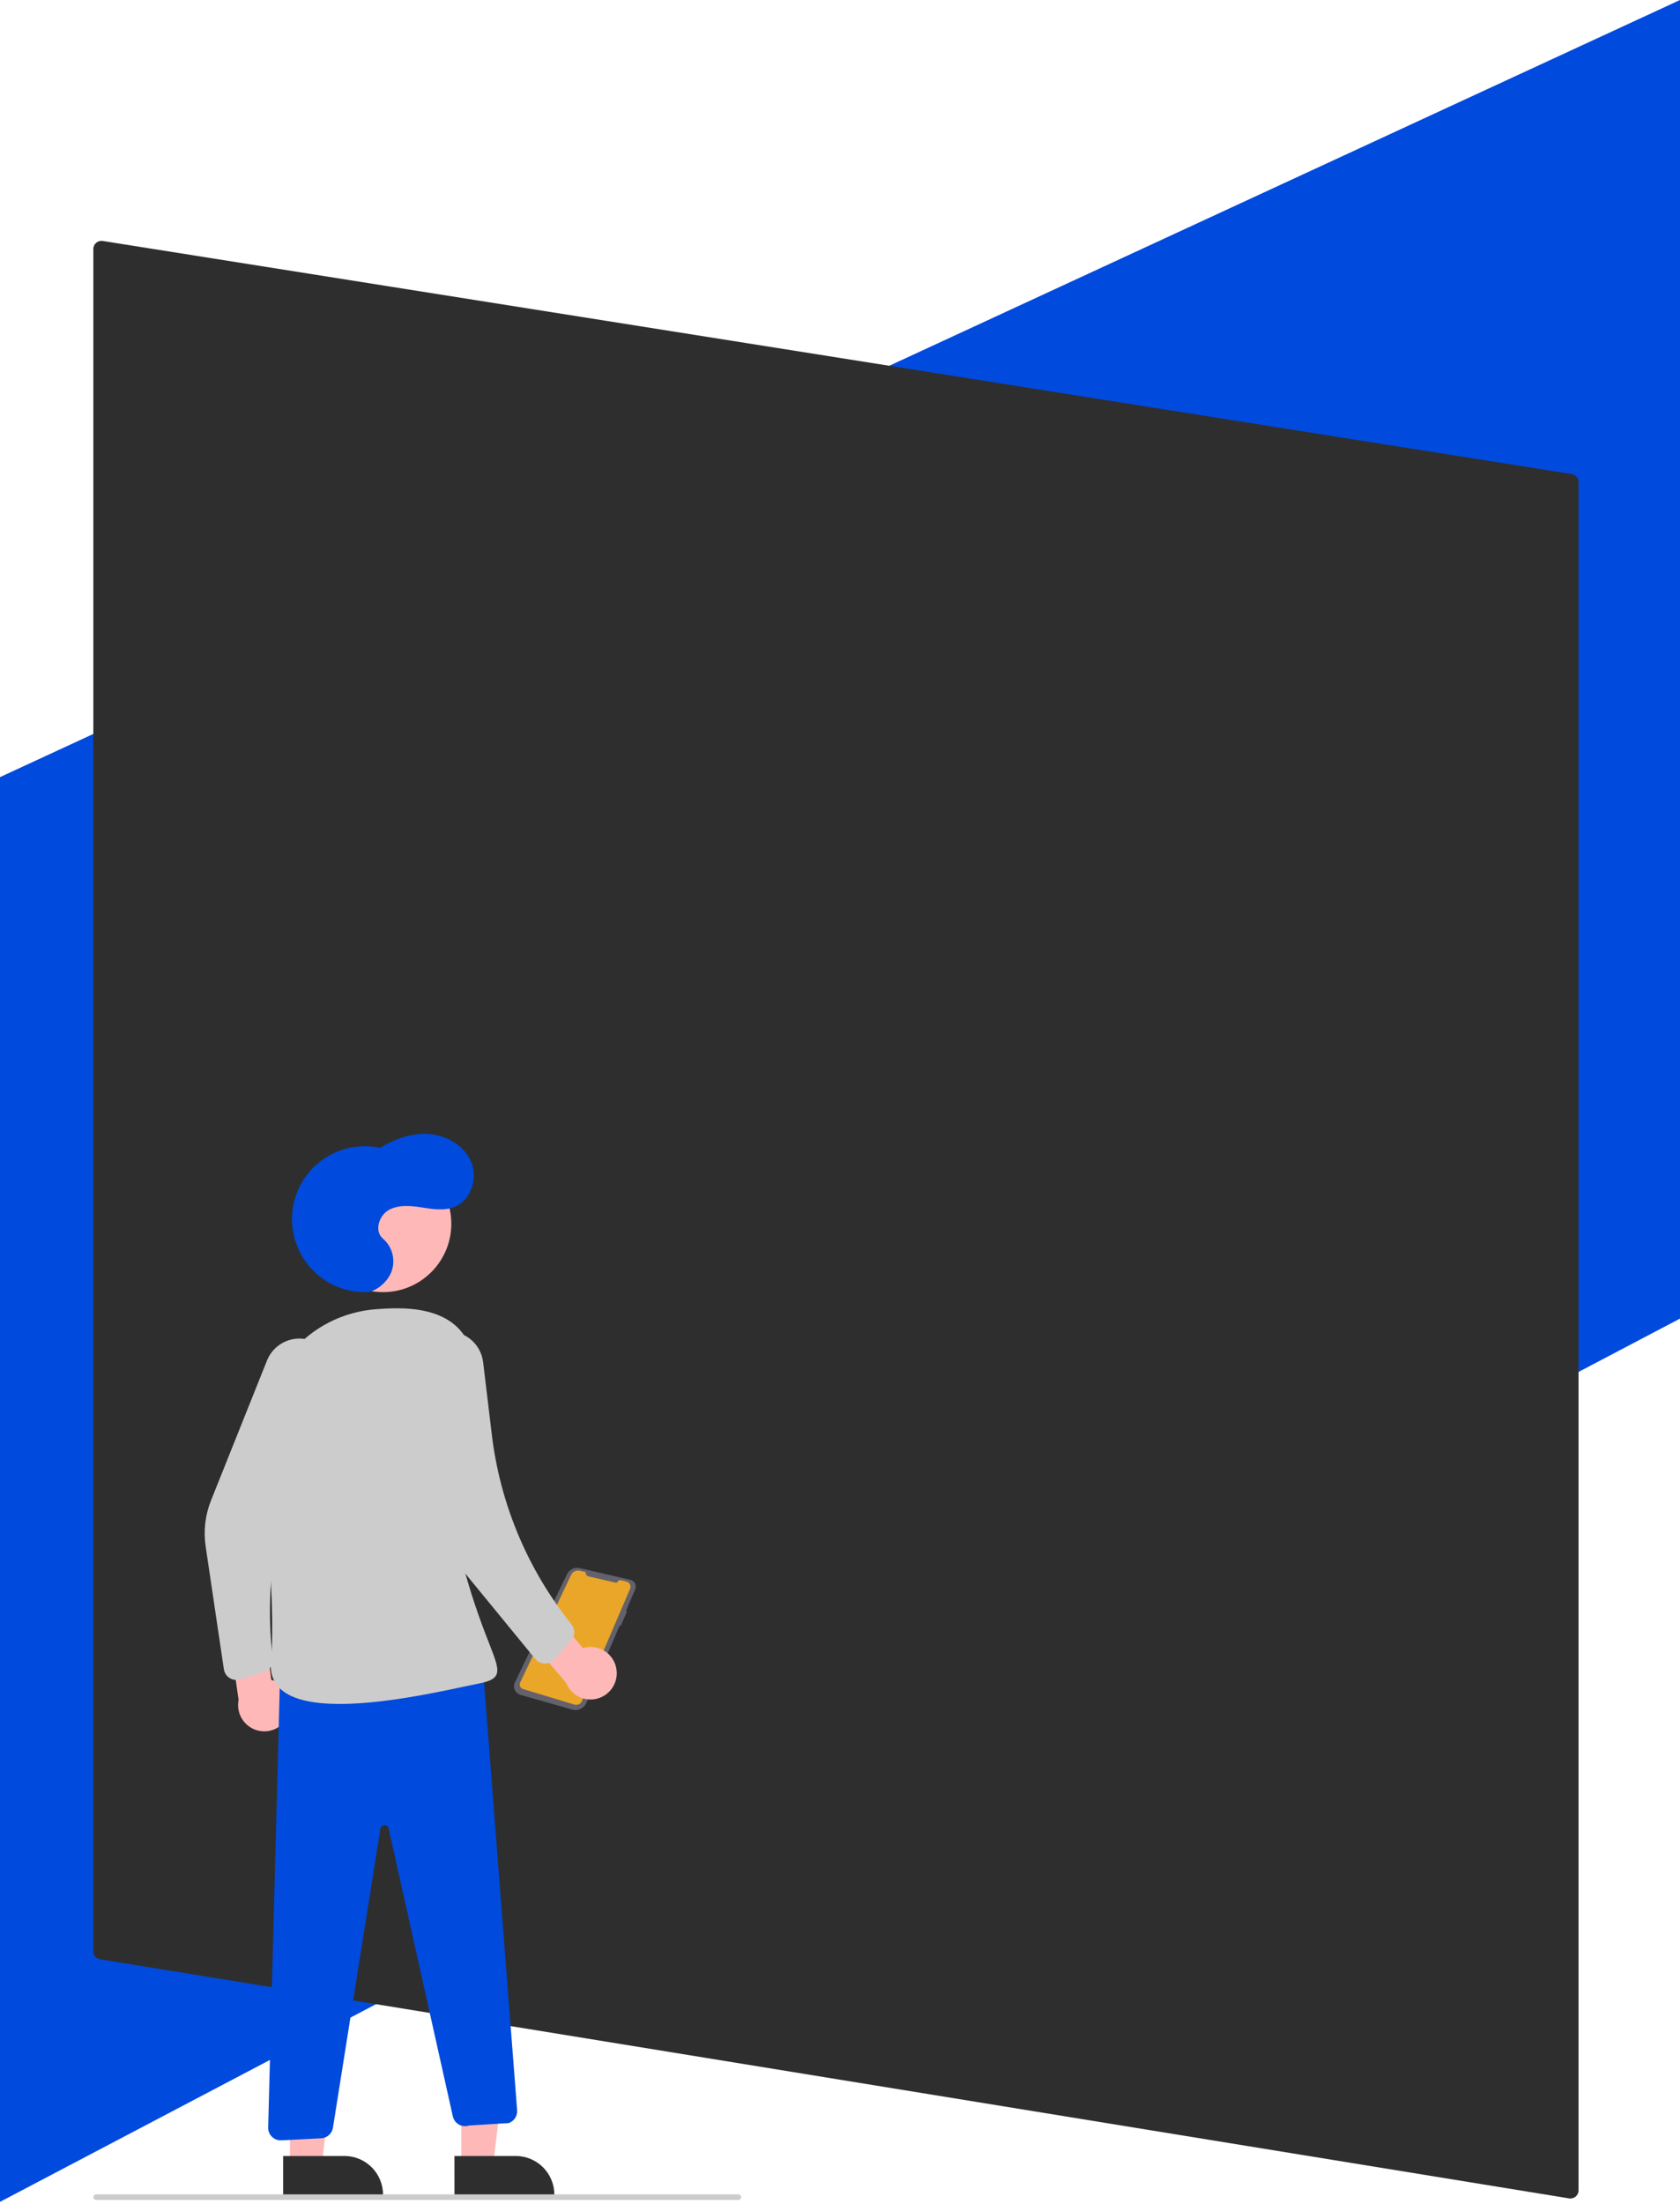
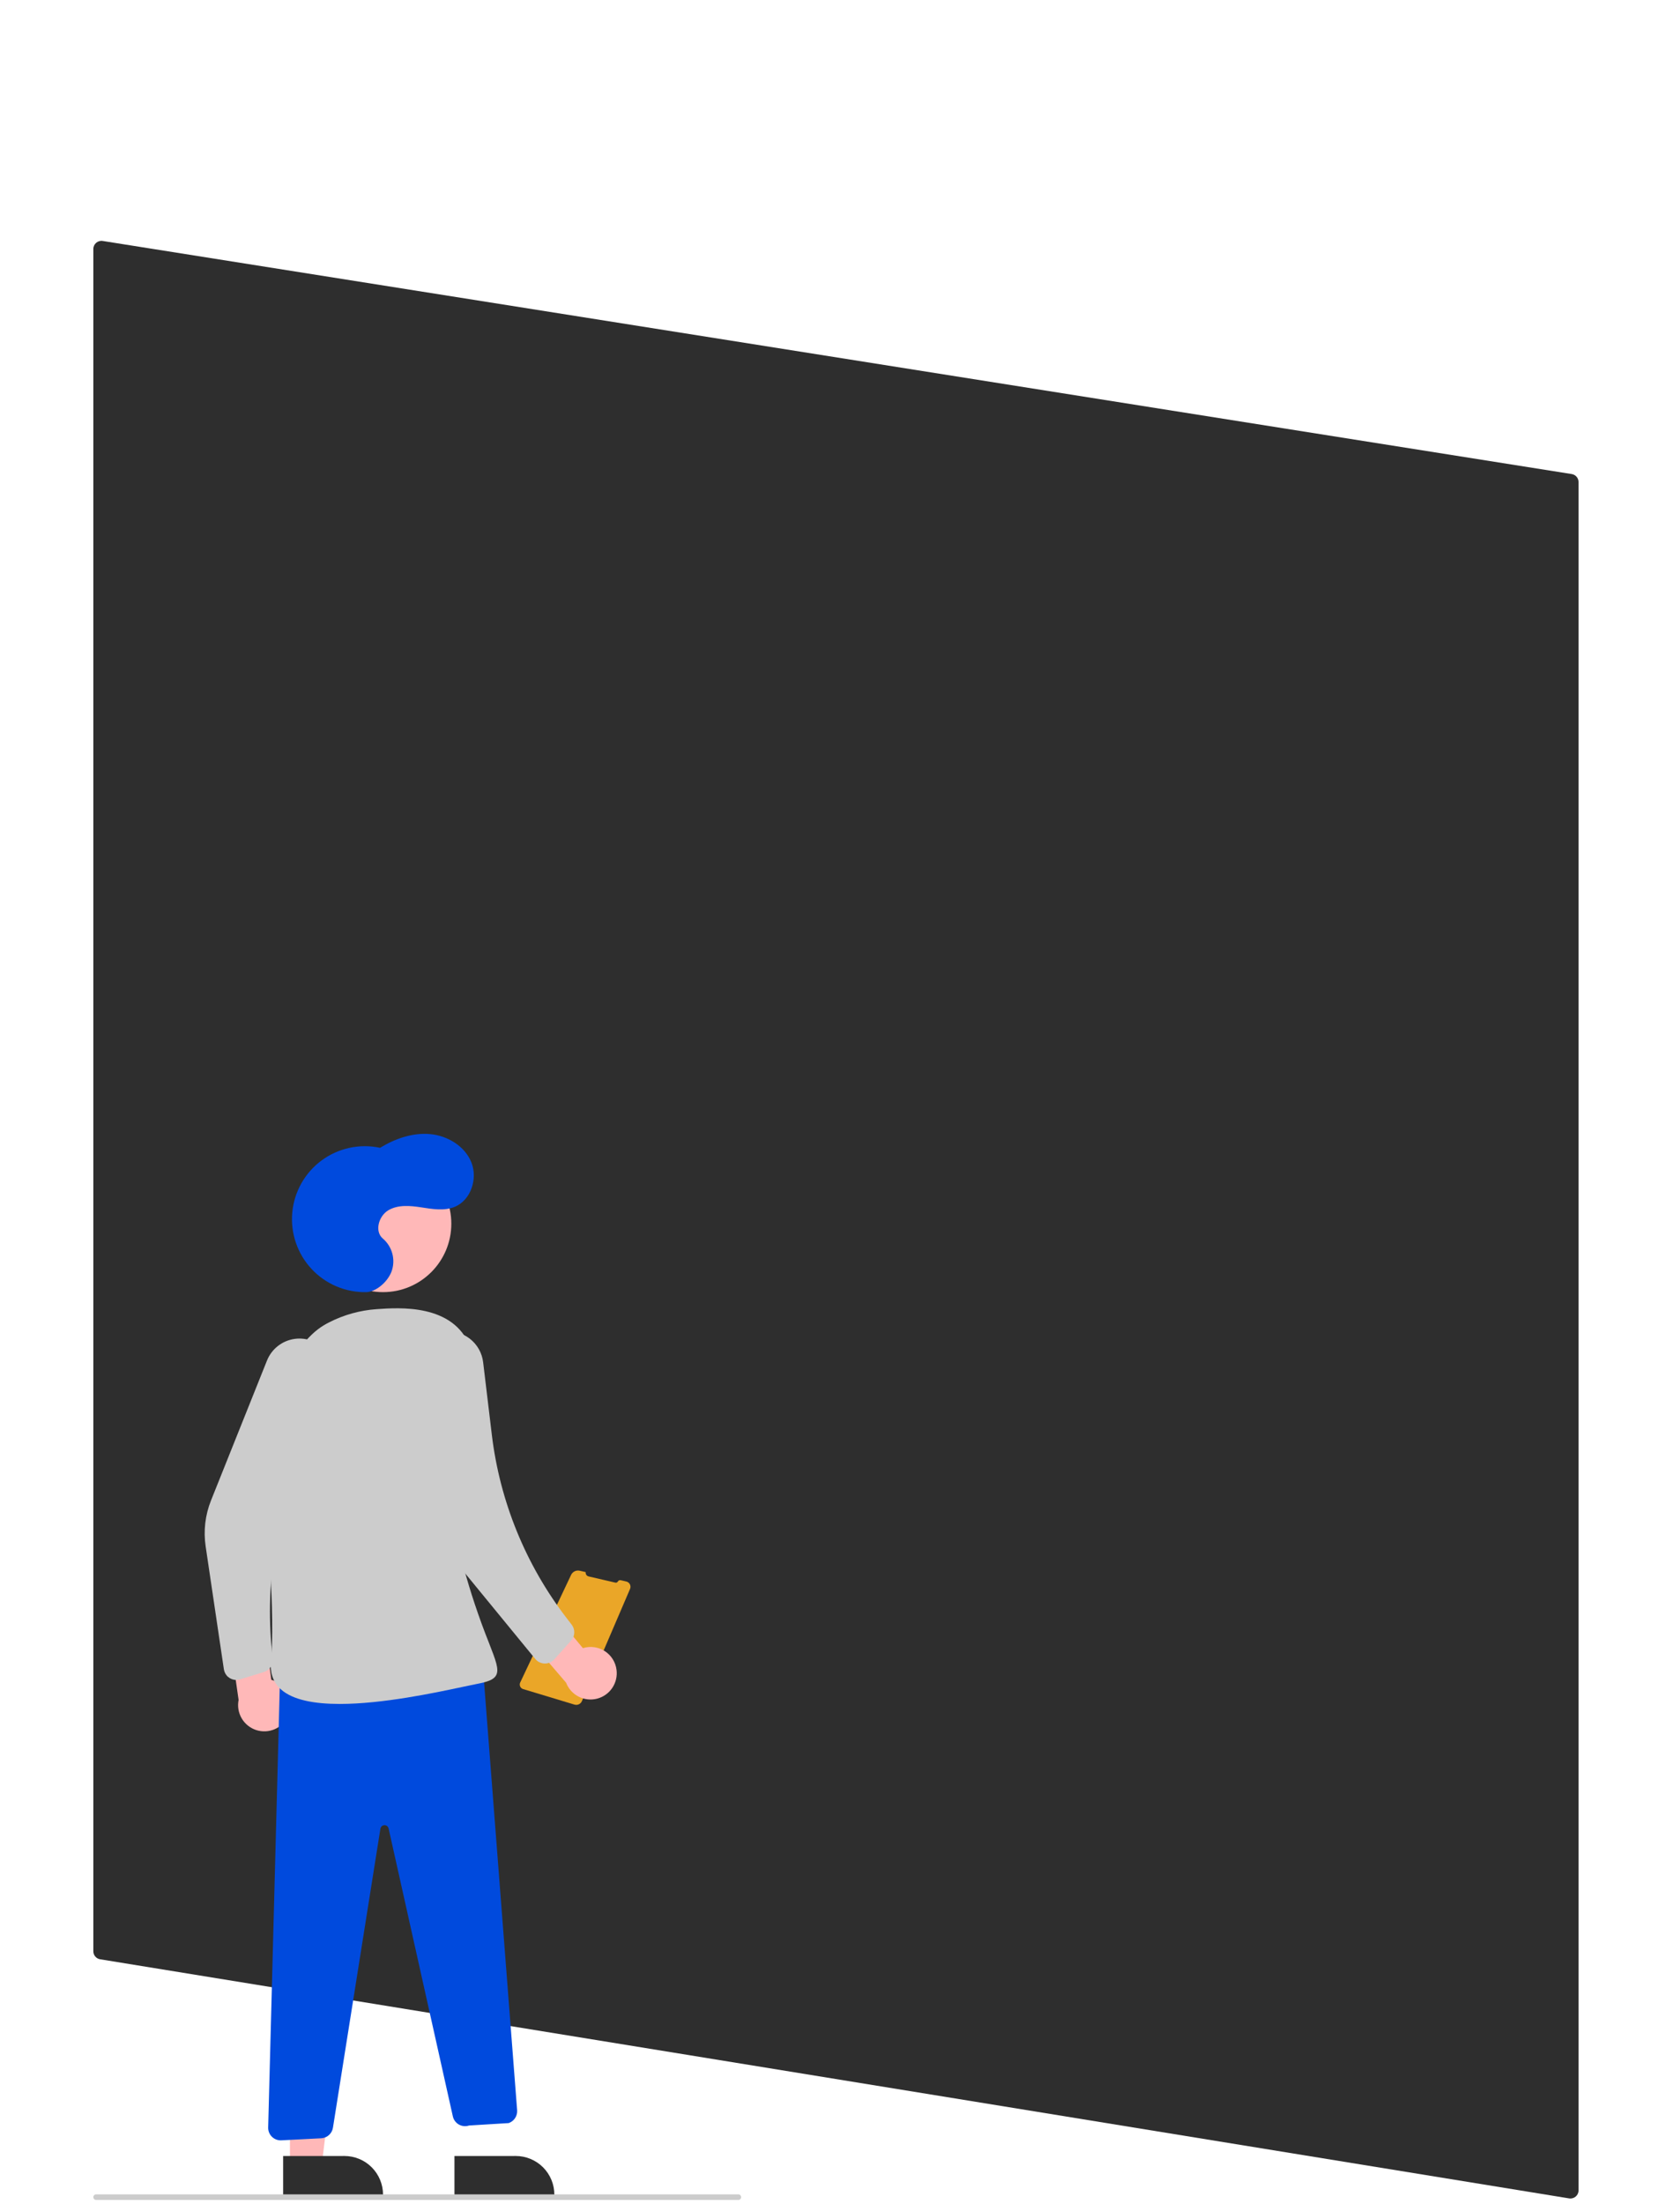
<svg xmlns="http://www.w3.org/2000/svg" width="414" height="543" viewBox="0 0 414 543" fill="none">
-   <path d="M414 0L-1 191.922V543L414 324.864V0Z" fill="#004ADD" />
  <path d="M23 61.342C23 60.113 24.099 59.174 25.313 59.367L387.313 116.793C388.285 116.947 389 117.784 389 118.768V539.648C389 540.881 387.896 541.82 386.679 541.622L24.679 482.712C23.711 482.554 23 481.718 23 480.738V61.342Z" fill="#2E2E2E" />
-   <path d="M155.659 389.335C155.863 389.423 156.047 389.55 156.201 389.709C156.355 389.867 156.477 390.055 156.559 390.261C156.64 390.467 156.681 390.687 156.678 390.908C156.675 391.13 156.628 391.348 156.541 391.552L154.253 396.873L154.512 397.006L152.952 400.618L152.703 400.479L144.506 419.543C144.226 420.195 143.718 420.723 143.077 421.028C142.437 421.333 141.707 421.394 141.025 421.2L128.281 417.575C127.97 417.486 127.683 417.331 127.439 417.12C127.195 416.909 127 416.647 126.868 416.352C126.736 416.058 126.669 415.738 126.674 415.415C126.678 415.092 126.753 414.773 126.893 414.483L139.738 387.809C140.008 387.249 140.46 386.797 141.02 386.529C141.58 386.26 142.215 386.19 142.82 386.33L155.36 389.238C155.462 389.261 155.563 389.294 155.659 389.335Z" fill="#63626C" />
  <path d="M145.053 388.386L151.645 389.914C151.764 389.942 151.888 389.929 151.999 389.879C152.11 389.829 152.201 389.743 152.258 389.635C152.323 389.514 152.427 389.417 152.552 389.359C152.678 389.302 152.819 389.288 152.953 389.319L154.342 389.641C154.531 389.685 154.709 389.77 154.862 389.891C155.015 390.011 155.14 390.163 155.228 390.337C155.316 390.511 155.364 390.701 155.37 390.896C155.377 391.091 155.34 391.284 155.263 391.463L143.401 419.111C143.254 419.454 142.986 419.731 142.648 419.888C142.31 420.046 141.925 420.074 141.568 419.966L128.914 416.142C128.753 416.094 128.604 416.011 128.477 415.899C128.351 415.787 128.25 415.649 128.182 415.495C128.113 415.341 128.079 415.173 128.081 415.005C128.083 414.836 128.121 414.669 128.194 414.517L140.731 388.014C140.916 387.624 141.228 387.308 141.617 387.12C142.005 386.932 142.446 386.883 142.867 386.98L144.331 387.32C144.295 387.556 144.349 387.797 144.483 387.994C144.617 388.192 144.82 388.332 145.053 388.386Z" fill="#EAA628" />
-   <path d="M113.669 533.415L121.502 533.415L125.227 503.161L113.667 503.162L113.669 533.415Z" fill="#FFB8B8" />
  <path d="M136.608 540.697L111.992 540.699L111.991 531.175L127.097 531.173C128.346 531.173 129.582 531.419 130.736 531.898C131.89 532.376 132.939 533.078 133.822 533.962C134.705 534.846 135.406 535.896 135.884 537.052C136.362 538.207 136.608 539.446 136.608 540.697L136.608 540.697Z" fill="#2E2E2E" />
  <path d="M71.45 533.415L79.283 533.415L83.007 503.161L71.447 503.162L71.45 533.415Z" fill="#FFB8B8" />
  <path d="M94.389 540.697L69.772 540.699L69.771 531.175L84.877 531.173C87.4 531.173 89.819 532.176 91.603 533.962C93.387 535.748 94.389 538.171 94.389 540.697L94.389 540.697Z" fill="#2E2E2E" />
  <path d="M94.389 318.345C103.683 318.345 111.217 310.801 111.217 301.494C111.217 292.188 103.683 284.644 94.389 284.644C85.096 284.644 77.561 292.188 77.561 301.494C77.561 310.801 85.096 318.345 94.389 318.345Z" fill="#FFB8B8" />
  <path d="M151.929 411.39C151.812 410.457 151.491 409.561 150.99 408.765C150.49 407.969 149.821 407.293 149.031 406.784C148.241 406.276 147.349 405.946 146.419 405.82C145.488 405.694 144.541 405.773 143.644 406.053L134.24 394.764L125.995 398.813L139.499 414.569C140.069 416.046 141.159 417.263 142.564 417.989C143.97 418.715 145.592 418.9 147.124 418.508C148.656 418.116 149.992 417.175 150.877 415.863C151.763 414.551 152.137 412.96 151.929 411.39Z" fill="#FFB8B8" />
  <path d="M70.991 422.807C71.392 421.957 71.601 421.029 71.605 420.088C71.609 419.148 71.406 418.218 71.013 417.364C70.619 416.51 70.042 415.753 69.325 415.147C68.607 414.54 67.765 414.098 66.859 413.852L64.971 399.273L55.843 398.261L58.798 418.813C58.487 420.365 58.755 421.978 59.552 423.346C60.349 424.713 61.62 425.741 63.123 426.233C64.625 426.725 66.257 426.649 67.707 426.017C69.157 425.386 70.325 424.244 70.991 422.807L70.991 422.807Z" fill="#FFB8B8" />
  <path d="M58.217 413.893C57.478 413.893 56.764 413.626 56.204 413.143C55.644 412.659 55.277 411.991 55.168 411.259L50.675 380.962C50.111 377.149 50.567 373.253 51.998 369.674L65.791 335.205C66.355 333.795 67.281 332.56 68.474 331.622C69.668 330.685 71.087 330.08 72.589 329.868C74.09 329.655 75.621 329.843 77.027 330.413C78.433 330.982 79.664 331.913 80.596 333.111H80.596C81.559 334.347 82.168 335.821 82.356 337.377C82.544 338.933 82.305 340.51 81.665 341.94L75.163 356.504C67.871 372.843 65.119 390.851 67.199 408.626C67.283 409.343 67.113 410.067 66.719 410.672C66.325 411.277 65.731 411.724 65.042 411.936L59.123 413.757C58.829 413.847 58.524 413.893 58.217 413.893Z" fill="#CCCCCC" />
  <path d="M90.292 318.345C87.759 318.399 85.244 317.917 82.911 316.929C80.578 315.941 78.48 314.469 76.755 312.612C75.03 310.754 73.717 308.551 72.903 306.149C72.089 303.747 71.791 301.2 72.03 298.674C72.269 296.149 73.039 293.703 74.289 291.496C75.54 289.29 77.242 287.374 79.284 285.874C81.327 284.373 83.664 283.322 86.141 282.791C88.618 282.259 91.179 282.258 93.656 282.788C97.357 280.538 101.659 279.024 105.971 279.409C110.284 279.794 114.548 282.358 116.161 286.381C117.773 290.405 116.041 295.708 112.031 297.343C109.461 298.391 106.558 297.883 103.815 297.46C101.072 297.038 98.079 296.762 95.692 298.179C93.304 299.596 92.231 303.397 94.369 305.169C95.502 306.146 96.312 307.445 96.689 308.894C97.067 310.343 96.995 311.872 96.482 313.279C95.407 316.062 92.475 318.297 90.292 318.345Z" fill="#004ADD" />
  <path d="M69.17 527.32C68.758 527.32 68.35 527.238 67.971 527.078C67.591 526.918 67.248 526.683 66.96 526.387C66.673 526.092 66.447 525.742 66.297 525.358C66.147 524.974 66.075 524.564 66.086 524.151L69.08 410.388L69.406 410.381L118.891 409.3L127.436 519.921C127.482 520.595 127.308 521.265 126.939 521.83C126.571 522.395 126.028 522.824 125.393 523.052L125.299 523.071L115.587 523.665C115.178 523.803 114.743 523.854 114.313 523.814C113.883 523.773 113.465 523.642 113.089 523.43C112.712 523.218 112.384 522.928 112.126 522.581C111.869 522.233 111.687 521.835 111.592 521.413L95.76 450.474C95.708 450.241 95.576 450.033 95.388 449.886C95.199 449.739 94.965 449.663 94.726 449.67C94.487 449.678 94.258 449.768 94.078 449.927C93.899 450.085 93.78 450.301 93.743 450.537L82.046 524.215C81.933 524.913 81.585 525.551 81.059 526.024C80.534 526.496 79.864 526.775 79.159 526.814L69.325 527.316C69.273 527.319 69.222 527.32 69.17 527.32Z" fill="#004ADD" />
-   <path d="M83.734 419.804C77.576 419.804 72.198 418.873 69.228 416.214C67.32 414.506 66.495 412.183 66.776 409.31C67.831 398.509 66.002 374.836 64.282 356.878C63.888 352.666 64.335 348.418 65.596 344.381C66.857 340.344 68.907 336.598 71.627 333.362C74.244 330.227 77.466 327.652 81.1 325.793C84.734 323.934 88.706 322.828 92.776 322.542C98.442 322.137 111.708 321.195 115.831 331.771C122.026 347.659 118.996 354.944 116.066 361.99C113.577 367.976 111.003 374.166 114.158 385.789C115.901 392.217 118.012 398.539 120.48 404.723C122.188 409.111 123.046 411.313 122.254 412.751C121.63 413.885 120.071 414.379 117.415 414.894C116.547 415.063 115.401 415.307 114.035 415.598C107.093 417.075 94.271 419.804 83.734 419.804Z" fill="#CCCCCC" />
+   <path d="M83.734 419.804C77.576 419.804 72.198 418.873 69.228 416.214C67.32 414.506 66.495 412.183 66.776 409.31C67.831 398.509 66.002 374.836 64.282 356.878C63.888 352.666 64.335 348.418 65.596 344.381C74.244 330.227 77.466 327.652 81.1 325.793C84.734 323.934 88.706 322.828 92.776 322.542C98.442 322.137 111.708 321.195 115.831 331.771C122.026 347.659 118.996 354.944 116.066 361.99C113.577 367.976 111.003 374.166 114.158 385.789C115.901 392.217 118.012 398.539 120.48 404.723C122.188 409.111 123.046 411.313 122.254 412.751C121.63 413.885 120.071 414.379 117.415 414.894C116.547 415.063 115.401 415.307 114.035 415.598C107.093 417.075 94.271 419.804 83.734 419.804Z" fill="#CCCCCC" />
  <path d="M134.291 409.847C134.267 409.847 134.244 409.847 134.22 409.847C133.776 409.837 133.34 409.731 132.94 409.536C132.541 409.341 132.189 409.062 131.907 408.719L114.464 387.434C110.74 382.886 108.287 377.43 107.358 371.623L101.987 338.011C101.806 336.877 101.852 335.719 102.123 334.603C102.395 333.488 102.885 332.438 103.567 331.515C104.248 330.592 105.107 329.814 106.092 329.227C107.078 328.64 108.17 328.256 109.305 328.097C110.441 327.938 111.596 328.007 112.705 328.301C113.813 328.594 114.852 329.106 115.76 329.807C116.668 330.507 117.428 331.382 117.995 332.38C118.561 333.378 118.924 334.479 119.06 335.619L121.195 353.446C123.17 369.914 129.548 385.543 139.656 398.682L140.876 400.268C141.317 400.84 141.543 401.549 141.515 402.27C141.488 402.992 141.208 403.682 140.725 404.218L136.582 408.826C136.293 409.147 135.94 409.405 135.545 409.581C135.15 409.757 134.723 409.847 134.291 409.847Z" fill="#CCCCCC" />
  <path d="M181.953 542H23.685C23.503 542 23.329 541.928 23.201 541.799C23.072 541.67 23 541.496 23 541.314C23 541.132 23.072 540.957 23.201 540.829C23.329 540.7 23.503 540.628 23.685 540.628H181.953C182.134 540.628 182.309 540.7 182.437 540.829C182.566 540.957 182.638 541.132 182.638 541.314C182.638 541.496 182.566 541.67 182.437 541.799C182.309 541.928 182.134 542 181.953 542Z" fill="#CCCCCC" />
</svg>